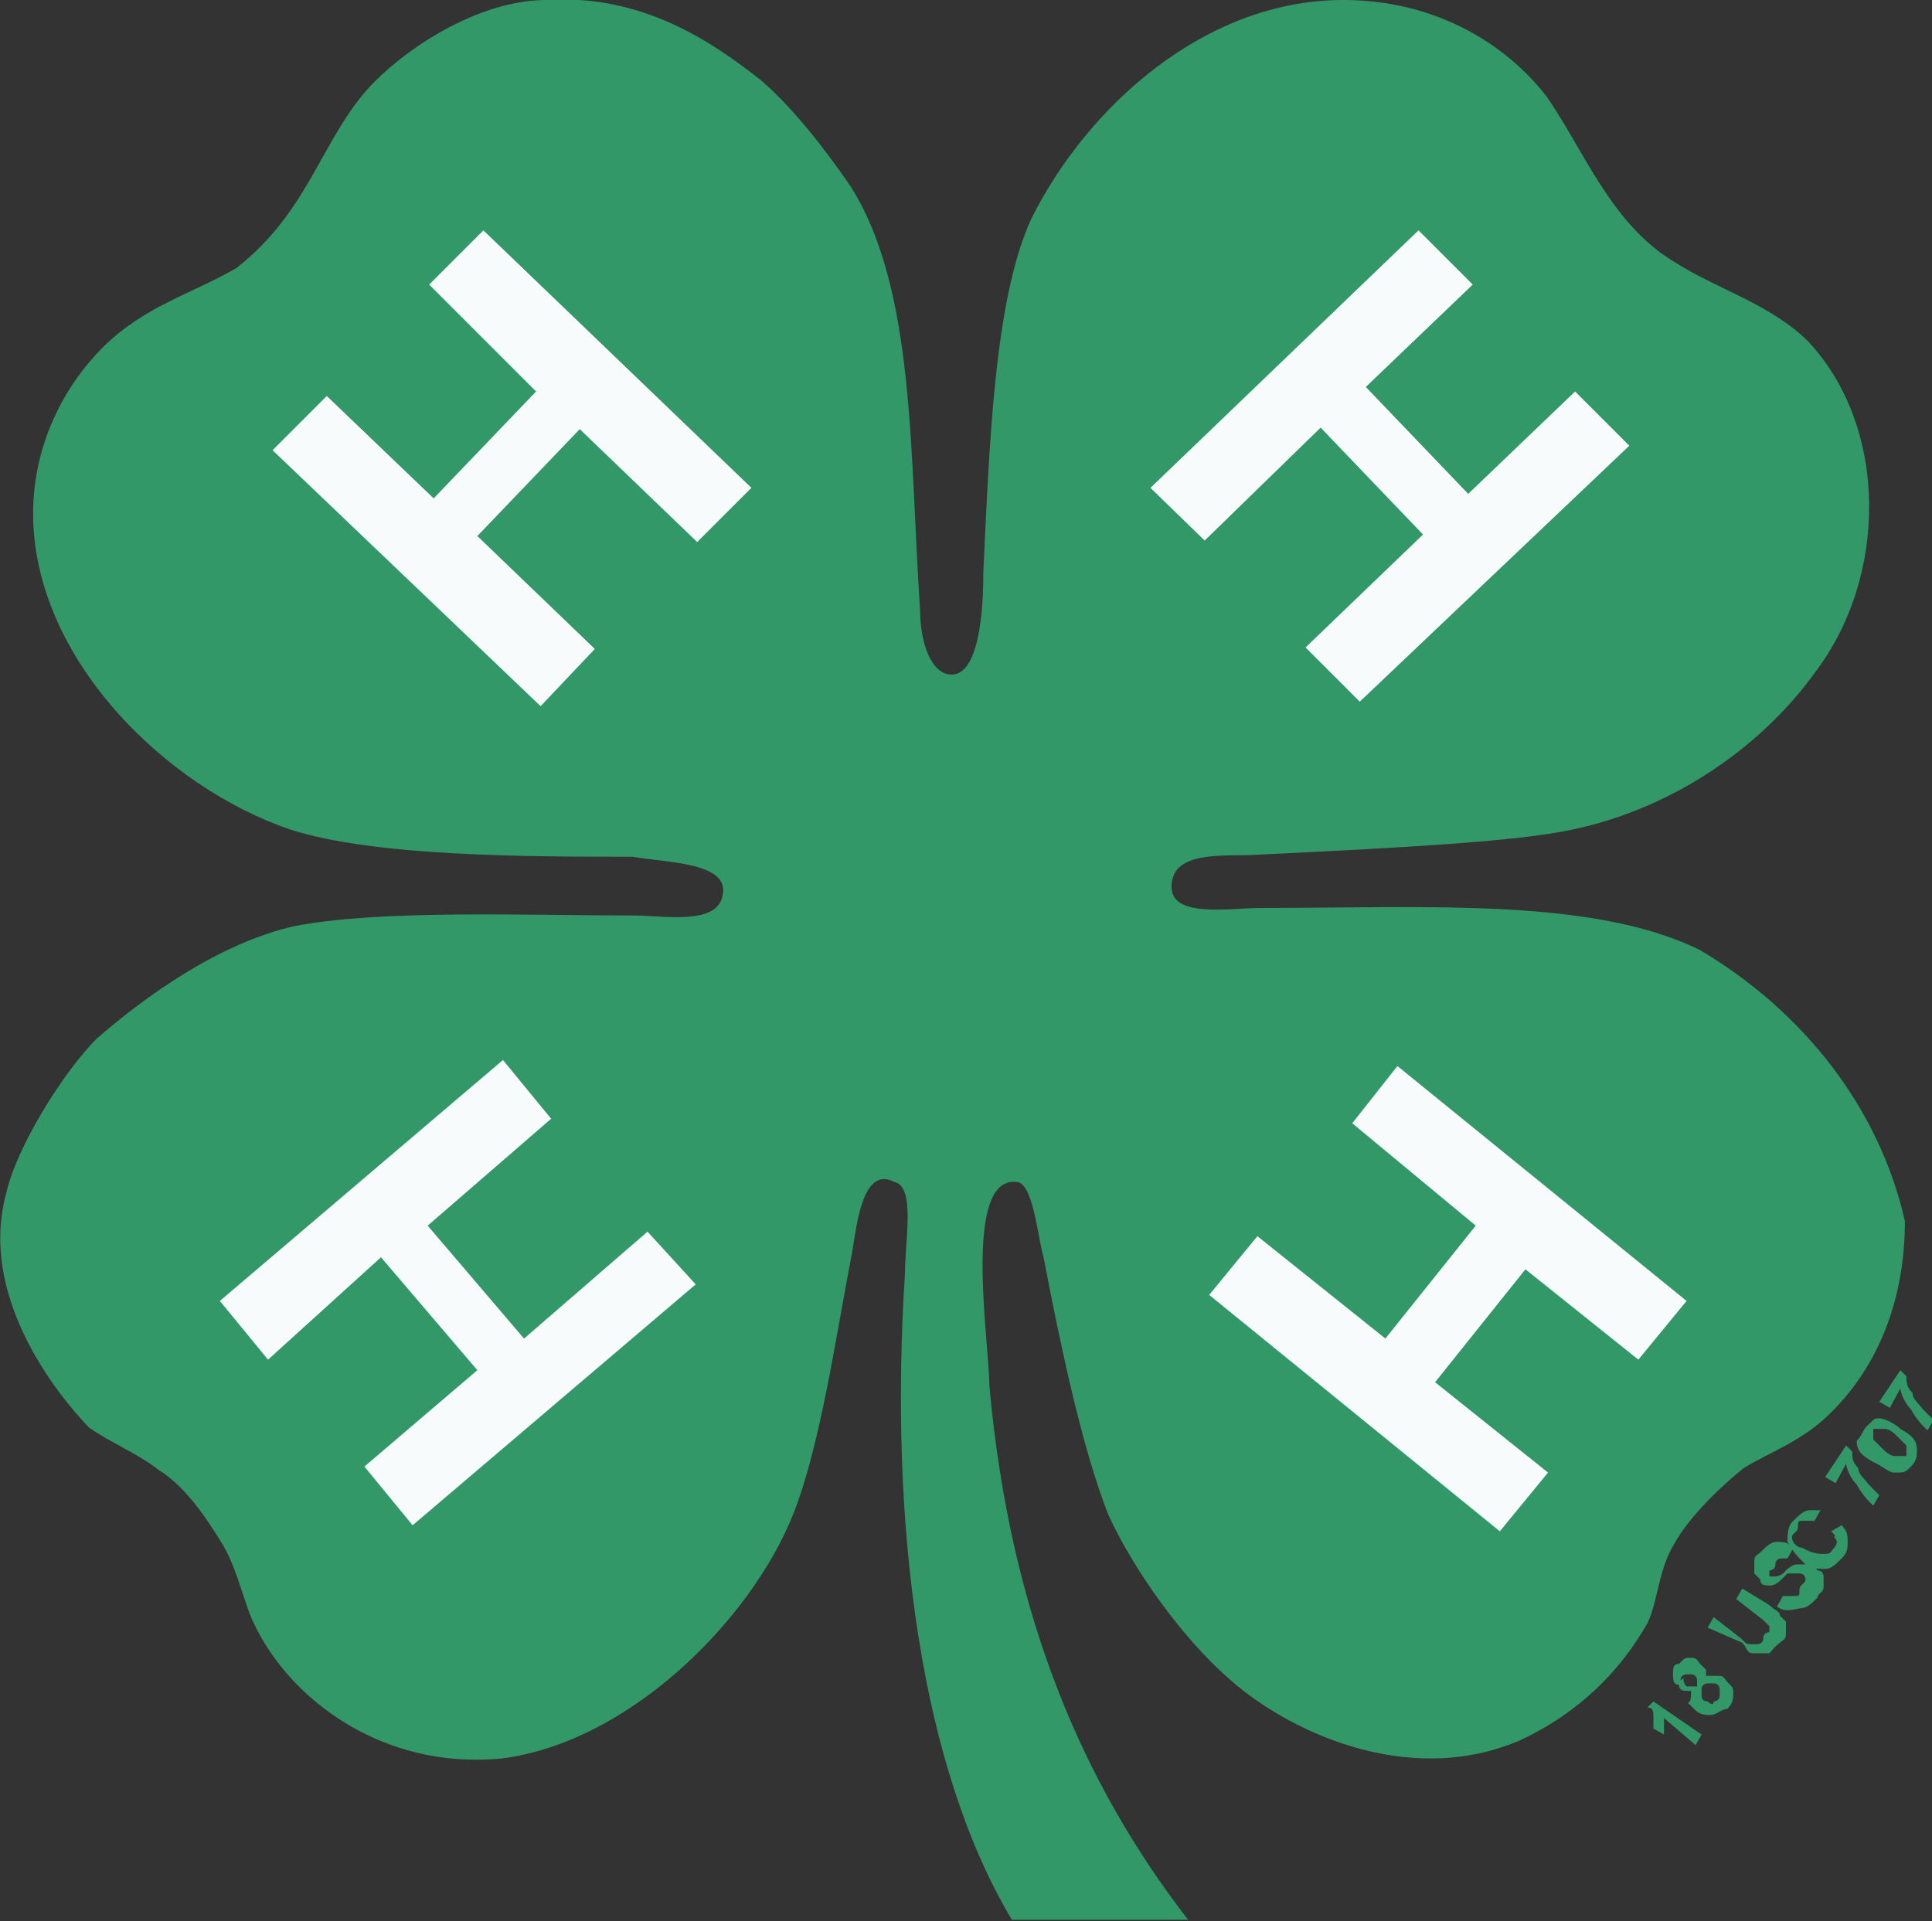
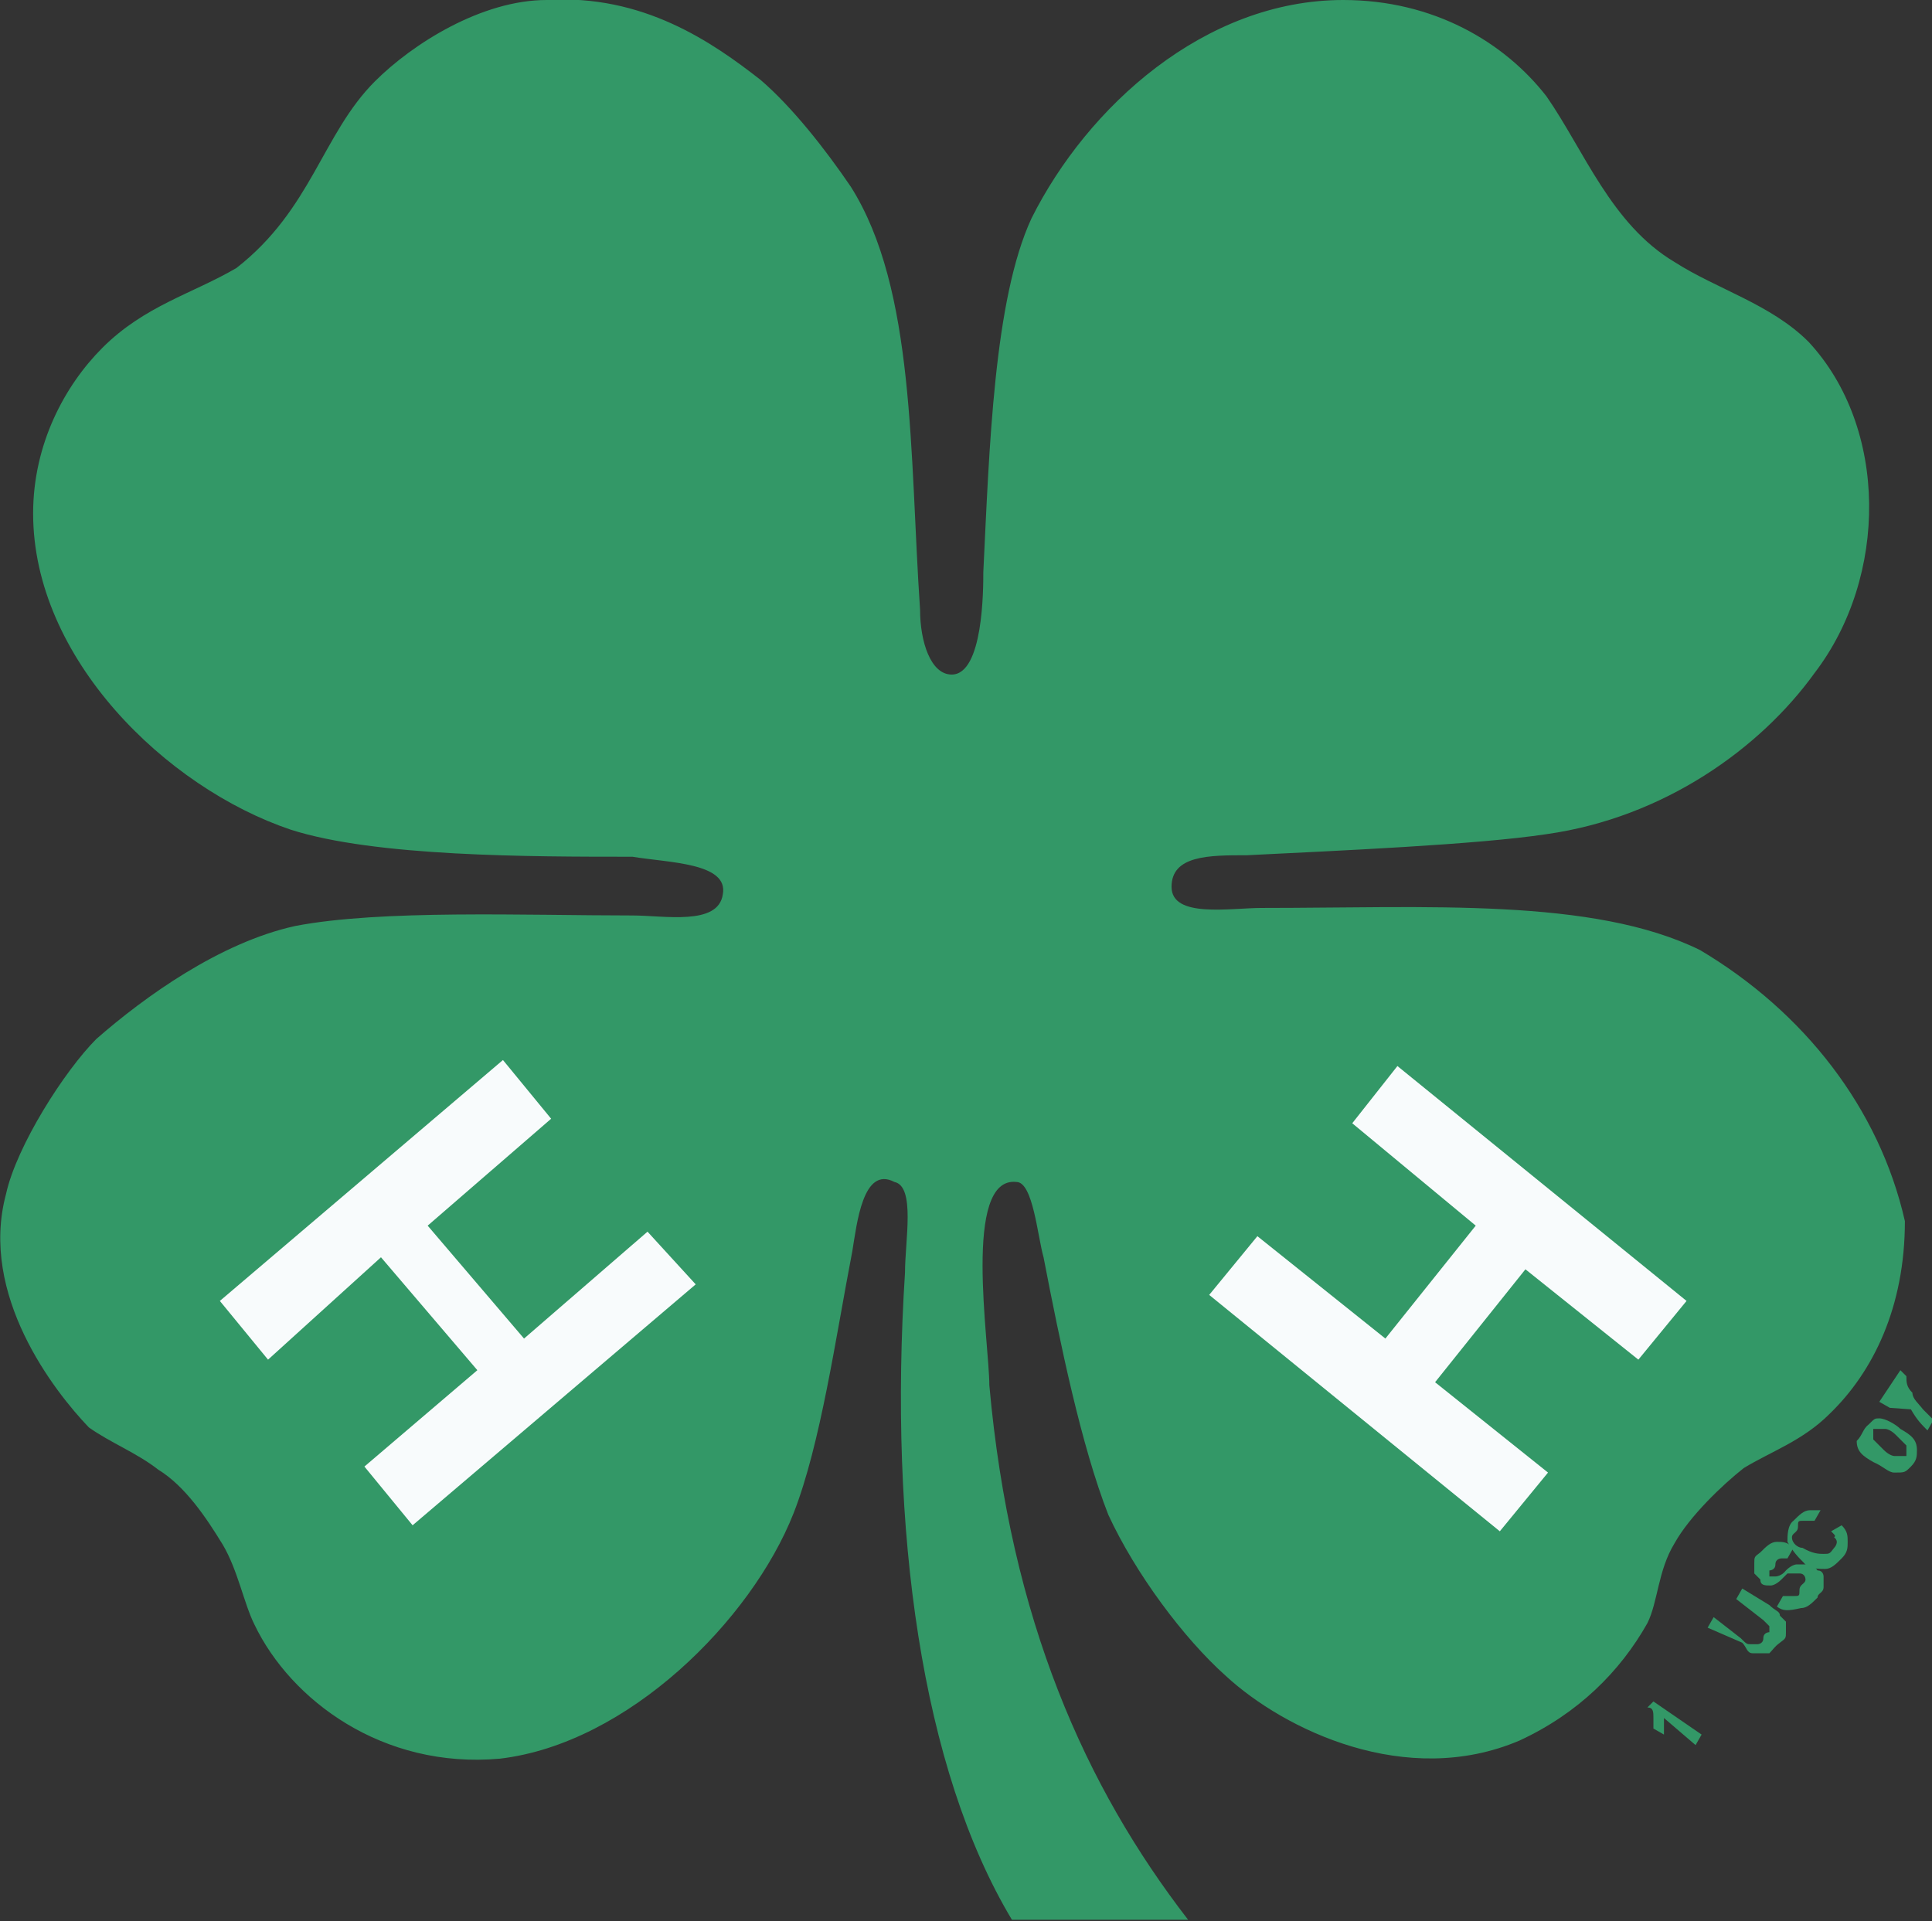
<svg xmlns="http://www.w3.org/2000/svg" version="1.1" id="Layer_1" x="0px" y="0px" viewBox="0 0 128.3 127.6" style="enable-background:new 0 0 128.3 127.6;" xml:space="preserve">
  <rect x="0" y="0" width="128.3" height="127.6" fill="#333333" stroke="none" />
  <style type="text/css">
	.st0{fill:#339867;}
	.st1{fill:#F8FBFC;}
</style>
  <g id="XMLID_1_">
    <path id="XMLID_24_" class="st0" d="M126.5,81.1c0,5.7-2.1,10-5,12.8c-1.8,1.8-3.9,2.5-5.7,3.6c-1.4,1.1-3.6,3.2-4.6,5   c-1.1,1.8-1.1,3.9-1.8,5.3c-1.8,3.2-4.6,6-8.5,7.8c-7.5,3.2-15.6-0.7-19.5-4.3c-2.8-2.5-6-6.8-7.8-10.7c-1.8-4.6-3.2-11.4-4.3-17.1   c-0.4-1.4-0.7-5-1.8-5c-3.6-0.4-1.8,10.7-1.8,13.5c1.4,15.6,6.4,26.7,13.2,35.5c-3.9,0-7.8,0-11.7,0c-6-10-8.2-25.9-7.1-43   c0-2.1,0.7-5.7-0.7-6c-2.1-1.1-2.5,2.8-2.8,4.6c-1.1,5.7-2.1,12.8-3.9,17.4c-2.8,7.1-11,15.3-19.5,16.3c-7.8,0.7-13.9-3.9-16.3-8.9   c-0.7-1.4-1.1-3.6-2.1-5.3c-1.1-1.8-2.5-3.9-4.3-5c-1.4-1.1-3.2-1.8-4.6-2.8C3.6,92.4-1.4,86,0.4,79.3c0.7-3.2,3.9-8.2,6-10.3   c3.2-2.8,8.2-6.4,13.2-7.5c5.7-1.1,15.3-0.7,22.4-0.7c2.1,0,5.7,0.7,6-1.4c0.4-2.1-3.6-2.1-6-2.5c-6.8,0-17.1,0-22.7-1.8   C11,52.3,2.2,43.7,2.2,34.1c0-4.6,2.1-8.5,4.6-11c2.8-2.8,6-3.6,8.9-5.3c5-3.9,5.7-8.9,9.2-12.4C27.4,2.9,32,0,36.3,0   c6.4-0.4,11,2.8,14.2,5.3c2.1,1.8,4.3,4.6,6,7.1c4.3,6.8,3.9,17.8,4.6,28.1c0,2.1,0.7,4.3,2.1,4.3c2.1,0,2.1-5.7,2.1-6.8   c0.4-8.2,0.7-18.1,3.2-23.5C72.2,7.1,80,0,89.2,0c6,0,10.7,2.8,13.5,6.4c2.5,3.6,4.3,8.5,8.5,11c2.8,1.8,6.4,2.8,8.9,5.3   c5.3,5.7,5.3,15.6,0.4,22c-3.6,5-10,9.6-17.8,10.7c-4.6,0.7-13.9,1.1-19.9,1.4c-2.5,0-5,0-5,2.1c0,2.1,3.9,1.4,6,1.4   c11,0,22-0.7,29.1,2.8C119.8,67.2,124.8,73.6,126.5,81.1z" />
    <g id="XMLID_10_">
      <path id="XMLID_23_" class="st0" d="M113,115.2l-0.4,0.7l-2.1-1.8c0,0.4,0,0.7,0,1.1l-0.7-0.4c0-0.4,0-0.4,0-0.7    c0-0.4,0-0.7-0.4-0.7l0.4-0.4L113,115.2z" />
-       <path id="XMLID_22_" class="st0" d="M112.3,112.3c-0.4,0-0.4,0-0.4,0s-0.4,0-0.4-0.4c-0.4,0-0.4-0.4-0.4-0.7c0-0.4,0-0.7,0.4-0.7    c0.4-0.4,0.4-0.4,0.7-0.4c0.4,0,0.4,0,0.7,0.4l0.4,0.4v0.4c0.4,0,0.4,0,0.7,0c0.4,0,0.4,0,0.7,0.4c0.4,0.4,0.4,0.4,0.4,0.7    c0,0.4,0,0.7-0.4,1.1c-0.4,0-0.7,0.4-1.1,0.4s-0.7,0-1.1-0.4l-0.4-0.4C112.3,113,112.3,112.7,112.3,112.3z M112,112    C112,112,112.3,112,112,112c0.4,0,0.7,0,0.7,0v-0.4c0,0,0-0.4-0.4-0.4H112c0,0-0.4,0-0.4,0.4C112,111.3,111.6,111.6,112,112    C112,111.6,112,112,112,112z M113.4,113c0,0,0.4,0.4,0.4,0c0,0,0.4,0,0.4-0.4v-0.4c0,0,0-0.4-0.4-0.4h-0.4c0,0-0.4,0-0.4,0.4v0.4    C113,112.7,113,113,113.4,113z" />
      <path id="XMLID_20_" class="st0" d="M113.4,108.1l0.4-0.7l1.8,1.4c0.4,0.4,0.4,0.4,0.7,0.4h0.4c0,0,0.4,0,0.4-0.4    c0-0.4,0.4-0.4,0.4-0.4v-0.4l-0.4-0.4l-1.8-1.4l0.4-0.7l1.8,1.1c0.4,0.4,0.7,0.4,0.7,0.7l0.4,0.4c0,0,0,0.4,0,0.7    c0,0.4,0,0.4-0.4,0.7s-0.4,0.4-0.7,0.7c-0.4,0-0.4,0-0.7,0c-0.4,0-0.4,0-0.4,0c-0.4,0-0.4-0.4-0.7-0.7L113.4,108.1z" />
      <path id="XMLID_17_" class="st0" d="M118,106.7l0.4-0.7c0.4,0,0.4,0,0.7,0c0.4,0,0.4,0,0.4-0.4c0-0.4,0.4-0.4,0.4-0.7    c0,0,0-0.4-0.4-0.4c0,0,0,0-0.4,0h-0.4l-0.4,0.4c-0.4,0.4-0.7,0.4-0.7,0.4c-0.4,0-0.7,0-0.7-0.4l-0.4-0.4c0-0.4,0-0.4,0-0.7    c0-0.4,0-0.4,0.4-0.7c0.4-0.4,0.7-0.7,1.1-0.7c0.4,0,0.7,0,1.1,0.4l-0.4,0.7c-0.4,0-0.4,0-0.4,0s-0.4,0-0.4,0.4    c0,0.4-0.4,0.4-0.4,0.4v0.4c0,0,0,0,0.4,0c0,0,0.4,0,0.7-0.4c0.4-0.4,0.7-0.4,0.7-0.4c0.4,0,0.4,0,0.7,0c0.4,0,0.4,0,0.7,0.4    c0.4,0,0.4,0.4,0.4,0.4c0,0.4,0,0.4,0,0.7c0,0.4-0.4,0.4-0.4,0.7c-0.4,0.4-0.7,0.7-1.1,0.7C118.7,107,118.4,107,118,106.7z" />
      <path id="XMLID_14_" class="st0" d="M121.6,101.7l0.7-0.4c0.4,0.4,0.4,0.7,0.4,1.1s0,0.7-0.4,1.1c-0.4,0.4-0.7,0.7-1.1,0.7    c-0.4,0-1.1,0-1.4-0.4c-0.4-0.4-0.7-0.7-1.1-1.4c0-0.4,0-1.1,0.4-1.4c0.4-0.4,0.7-0.7,1.1-0.7c0.4,0,0.4,0,0.7,0l-0.4,0.7    c-0.4,0-0.4,0-0.7,0c-0.4,0-0.4,0-0.4,0.4c0,0.4-0.4,0.4-0.4,0.7c0,0.4,0.4,0.7,0.7,0.7c0.7,0.4,1.1,0.4,1.4,0.4    c0.4,0,0.4,0,0.7-0.4c0,0,0.4-0.4,0-0.7C121.9,102,121.9,102,121.6,101.7z" />
-       <path id="XMLID_13_" class="st0" d="M121.9,98.5l-0.7-0.4l1.4-2.1l0.4,0.4c0,0.4,0,0.7,0.4,1.1c0,0.4,0.4,0.7,0.7,1.1    c0.4,0.4,0.7,0.7,0.7,0.7l-0.4,0.7c-0.4-0.4-0.7-0.7-1.1-1.4c-0.4-0.4-0.7-1.1-0.7-1.4L121.9,98.5z" />
      <path id="XMLID_12_" class="st0" d="M124.1,94.6c0.4-0.4,0.4-0.4,0.7-0.4c0.4,0,1.1,0.4,1.4,0.7c0.7,0.4,1.1,0.7,1.1,1.4    c0,0.4,0,0.7-0.4,1.1c-0.4,0.4-0.4,0.4-1.1,0.4c-0.4,0-0.7-0.4-1.4-0.7c-0.7-0.4-1.1-0.7-1.1-1.4    C123.7,95.3,123.7,94.9,124.1,94.6z M124.4,94.9L124.4,94.9c0,0.4,0,0.4,0,0.7c0,0,0.4,0.4,0.7,0.7c0.4,0.4,0.7,0.4,0.7,0.4h0.4    c0,0,0,0,0.4,0c0,0,0,0,0-0.4V96c0,0-0.4-0.4-0.7-0.7c-0.4-0.4-0.7-0.4-0.7-0.4C124.8,94.9,124.8,94.9,124.4,94.9L124.4,94.9z" />
-       <path id="XMLID_11_" class="st0" d="M125.5,93.5l-0.7-0.4l1.4-2.1l0.4,0.4c0,0.4,0,0.7,0.4,1.1c0,0.4,0.4,0.7,0.7,1.1    c0.4,0.4,0.7,0.7,0.7,0.7l-0.4,0.7c-0.4-0.4-0.7-0.7-1.1-1.4c-0.4-0.4-0.7-1.1-0.7-1.4L125.5,93.5z" />
+       <path id="XMLID_11_" class="st0" d="M125.5,93.5l-0.7-0.4l1.4-2.1l0.4,0.4c0,0.4,0,0.7,0.4,1.1c0,0.4,0.4,0.7,0.7,1.1    c0.4,0.4,0.7,0.7,0.7,0.7l-0.4,0.7c-0.4-0.4-0.7-0.7-1.1-1.4L125.5,93.5z" />
    </g>
    <g id="XMLID_8_">
-       <path id="XMLID_9_" class="st1" d="M35.9,46.9L18.1,29.9l3.6-3.6l7.1,6.8l6.8-7.1l-7.1-7.1l3.6-3.6l17.8,17.1l-3.6,3.6l-7.8-7.5    l-6.8,7.1l7.8,7.5L35.9,46.9z" />
-     </g>
+       </g>
    <g id="XMLID_6_">
-       <path id="XMLID_7_" class="st1" d="M76.4,32.4l17.8-17.1l3.6,3.6l-7.1,6.8l6.8,7.1l7.1-6.8l3.6,3.6L90.3,46.6L86.7,43l7.8-7.5    l-6.8-7.1L80,35.9L76.4,32.4z" />
-     </g>
+       </g>
    <g id="XMLID_4_">
      <path id="XMLID_5_" class="st1" d="M92.8,70.8L112,86.4l-3.2,3.9l-7.5-6l-6,7.5l7.5,6l-3.2,3.9L80.3,86l3.2-3.9l8.5,6.8l6-7.5    l-8.2-6.8L92.8,70.8z" />
    </g>
    <g id="XMLID_2_">
      <path id="XMLID_3_" class="st1" d="M46.2,85.3l-18.8,16l-3.2-3.9l7.5-6.4l-6.4-7.5l-7.5,6.8l-3.2-3.9l18.8-16l3.2,3.9l-8.2,7.1    l6.4,7.5l8.2-7.1L46.2,85.3z" />
    </g>
  </g>
</svg>